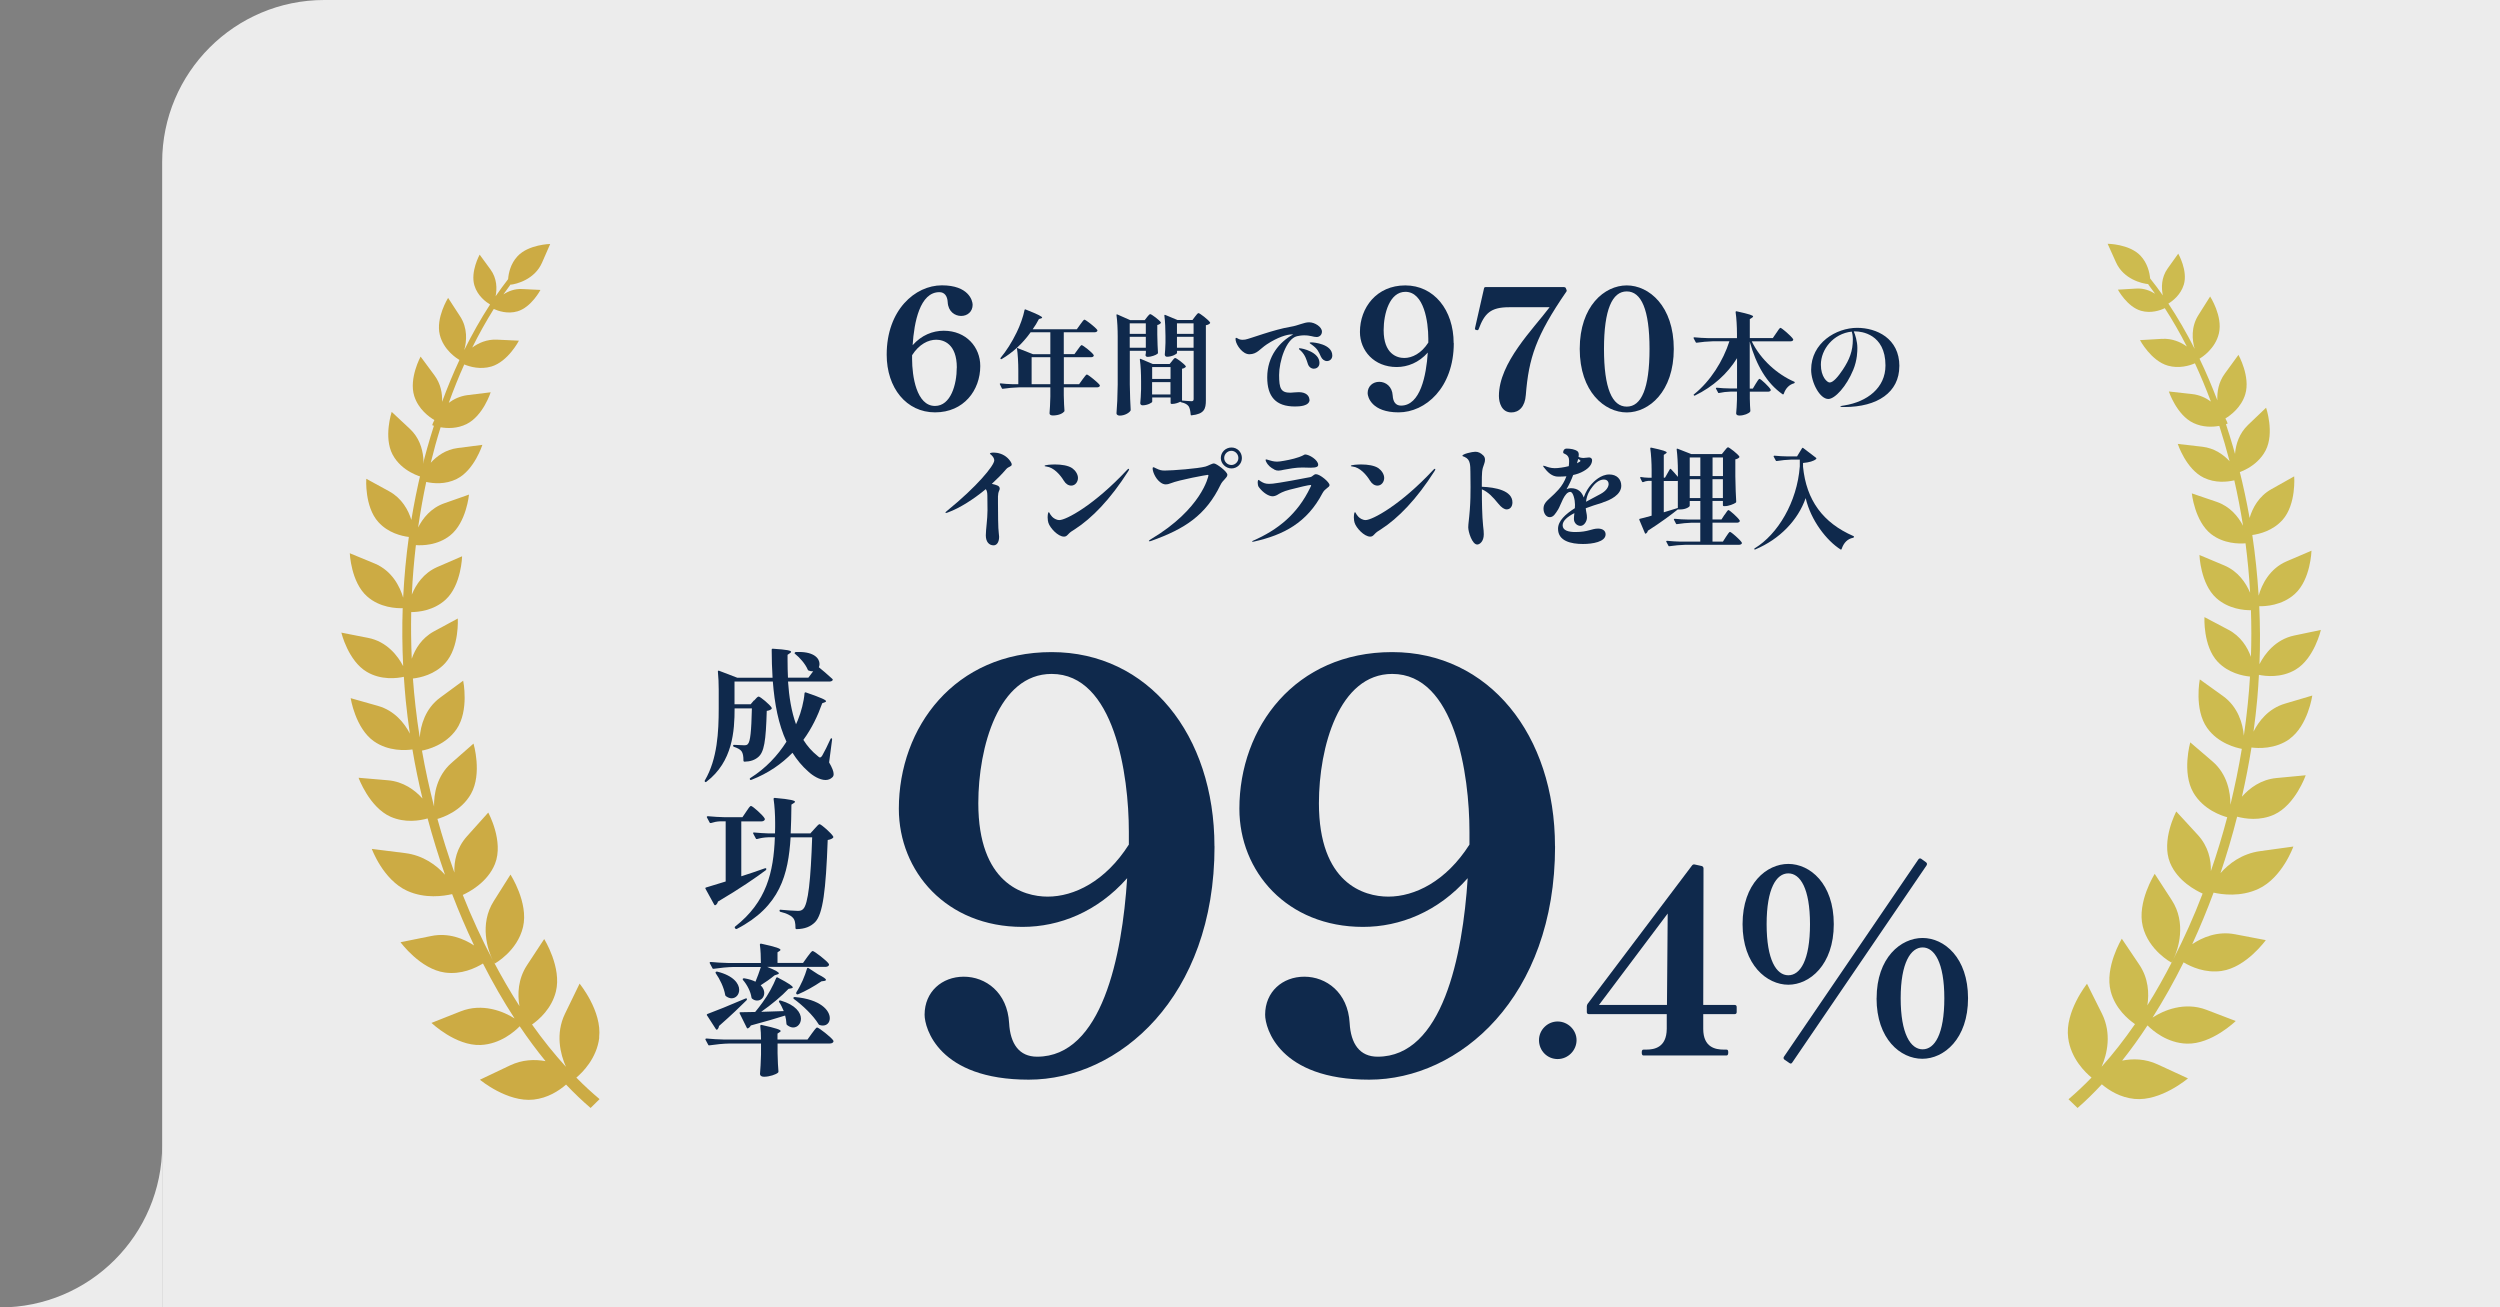
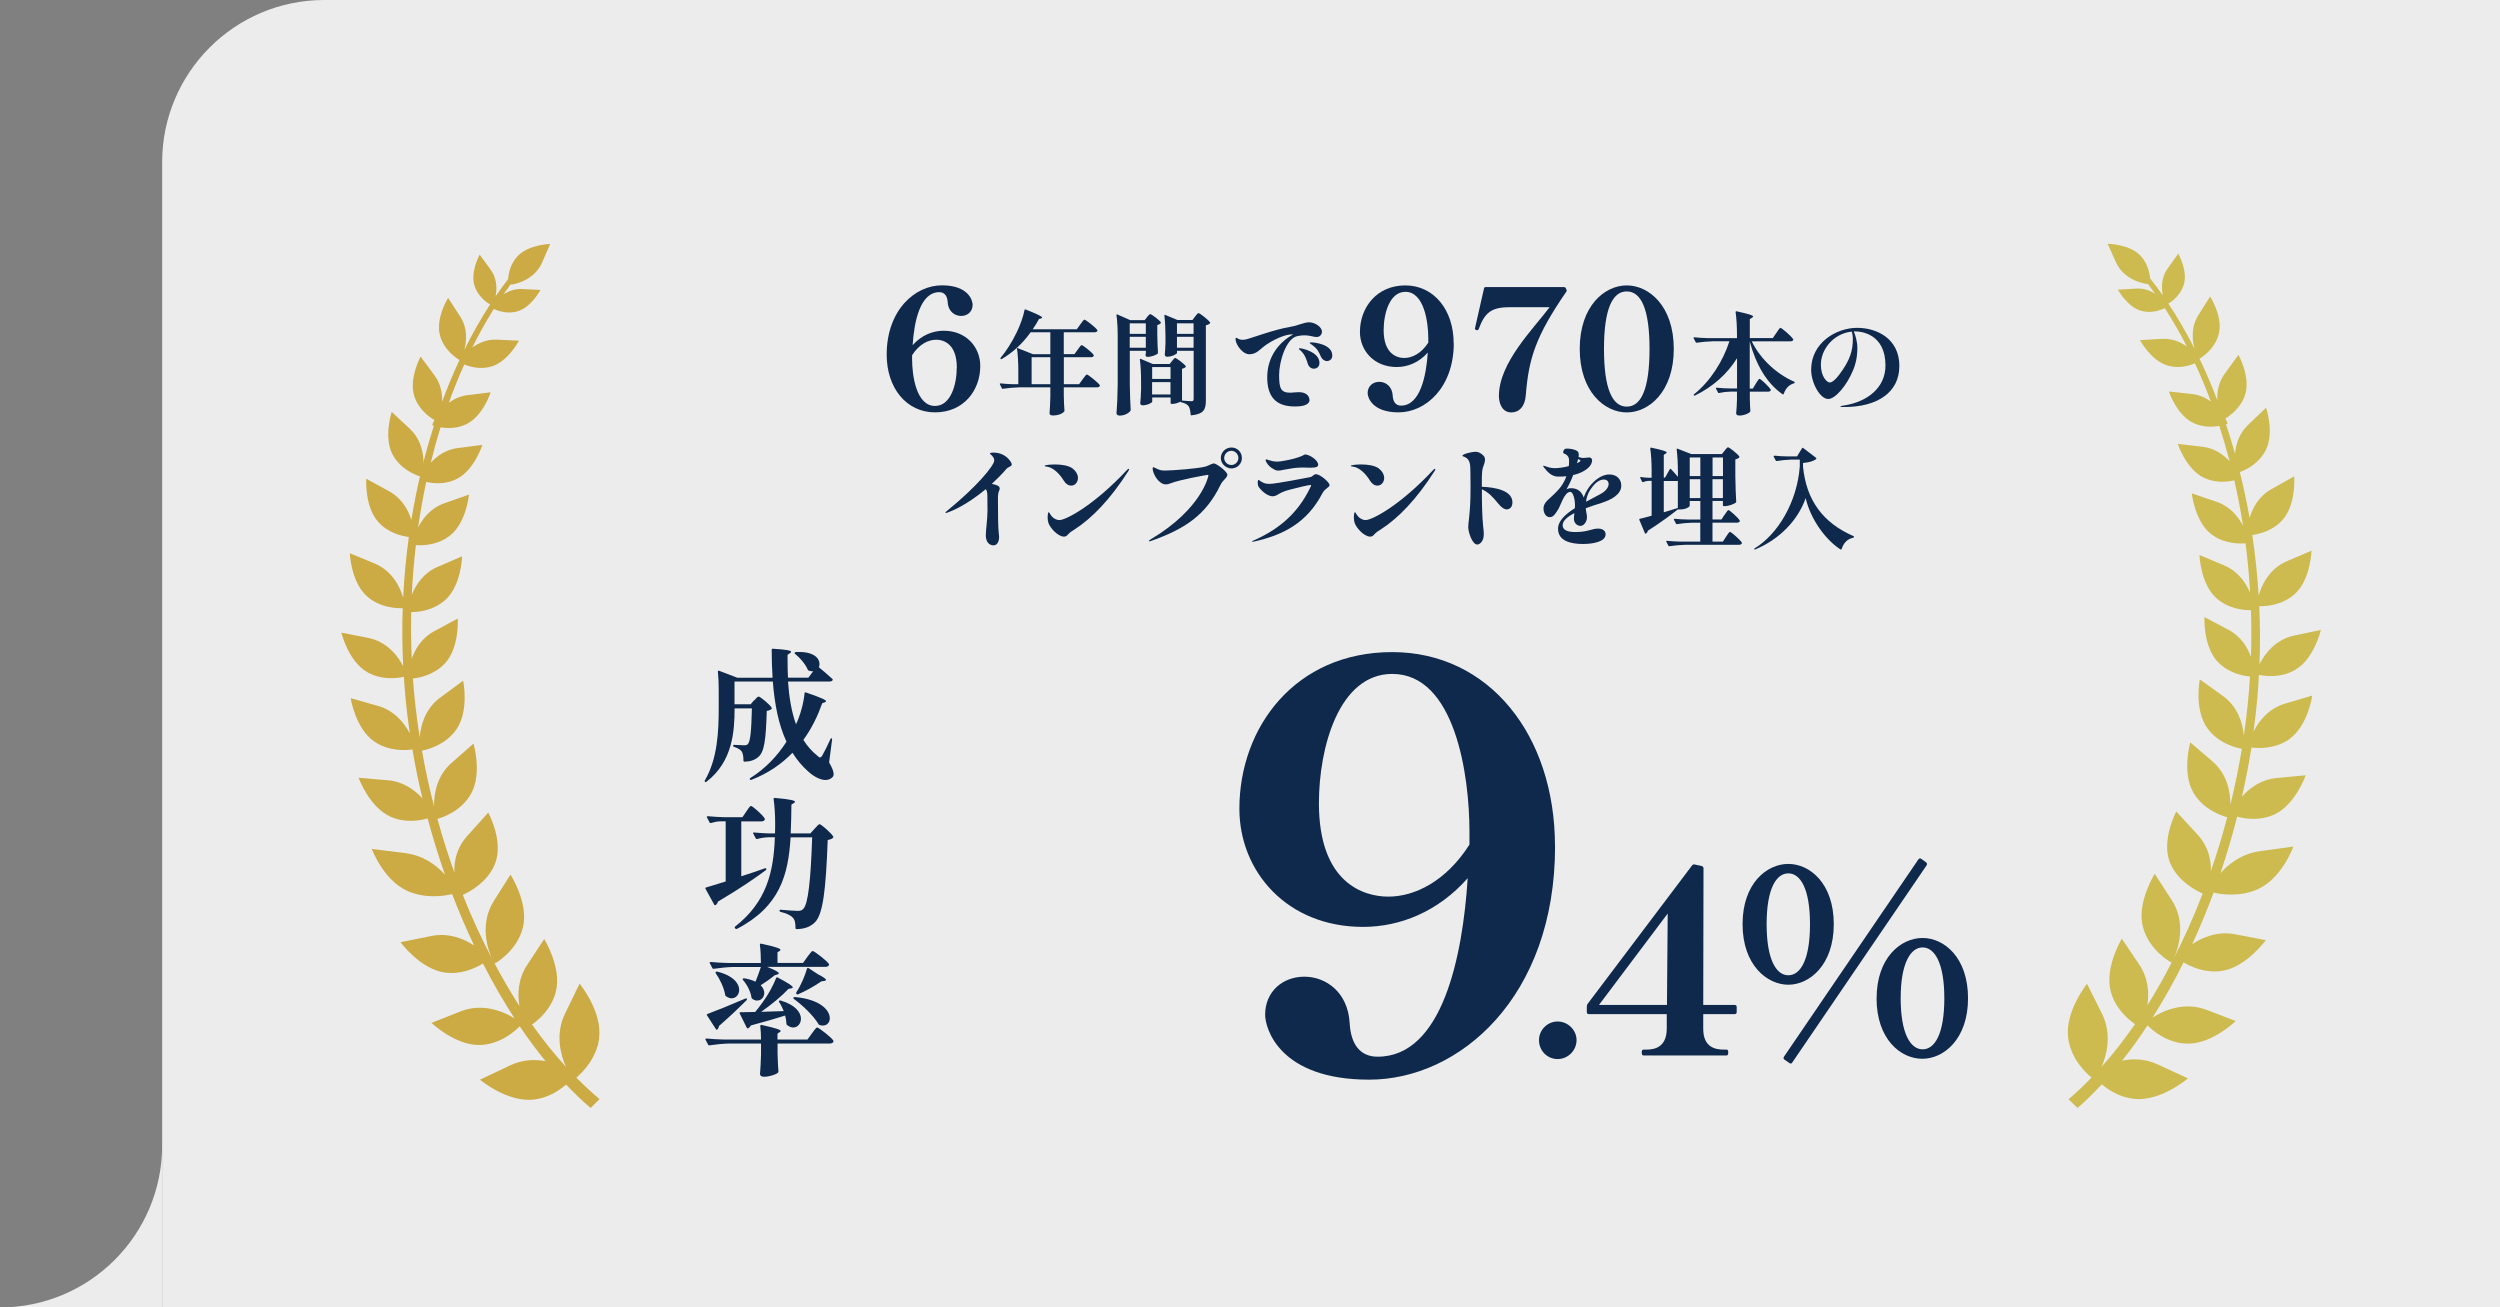
<svg xmlns="http://www.w3.org/2000/svg" xmlns:xlink="http://www.w3.org/1999/xlink" id="_レイヤー_2" data-name="レイヤー_2" viewBox="0 0 370 193.5">
  <rect x="0" y="0" width="370" height="193.5" fill="#808080" stroke="none" />
  <defs>
    <style>
      .cls-1 {
        fill: url(#_名称未設定グラデーション_18);
      }

      .cls-2 {
        fill: #fff;
        opacity: .85;
      }

      .cls-3 {
        fill: url(#_名称未設定グラデーション_18-3);
      }

      .cls-4 {
        fill: url(#_名称未設定グラデーション_18-2);
      }

      .cls-5 {
        fill: url(#_名称未設定グラデーション_18-4);
      }

      .cls-6 {
        fill: #0f294c;
      }
    </style>
    <linearGradient id="_名称未設定グラデーション_18" data-name="名称未設定グラデーション 18" x1="49.01" y1="99.25" x2="783.87" y2="115.46" gradientUnits="userSpaceOnUse">
      <stop offset=".3" stop-color="#ccab44" />
      <stop offset=".7" stop-color="#cdbb4f" />
    </linearGradient>
    <linearGradient id="_名称未設定グラデーション_18-2" data-name="名称未設定グラデーション 18" x1="50.19" y1="65.55" x2="785.05" y2="81.77" xlink:href="#_名称未設定グラデーション_18" />
    <linearGradient id="_名称未設定グラデーション_18-3" data-name="名称未設定グラデーション 18" x1="-395.18" y1="84.48" x2="339.69" y2="100.69" xlink:href="#_名称未設定グラデーション_18" />
    <linearGradient id="_名称未設定グラデーション_18-4" data-name="名称未設定グラデーション 18" x1="-395.1" y1="49.11" x2="339.76" y2="65.32" xlink:href="#_名称未設定グラデーション_18" />
  </defs>
  <g id="_レイヤー_1-2" data-name="レイヤー_1">
    <g>
      <g>
        <path class="cls-2" d="M48,0h322v193.5H24V24C24,10.75,34.75,0,48,0Z" />
        <g>
          <g>
            <path class="cls-6" d="M145.08,54.17c0,3.59-2.44,6.86-6.69,6.86s-7.16-3.62-7.16-8.54c0-6.62,4.21-10.26,8.17-10.26s4.55,2.26,4.55,2.88c0,1.01-.76,1.65-1.7,1.65s-1.92-.66-1.99-2.04c-.05-.91-.47-1.48-1.23-1.48-2.88,0-3.74,4.43-3.96,7.85,1.3-1.48,2.98-2.14,4.6-2.14,3.35,0,5.41,2.44,5.41,5.21ZM141.61,54.41c0-3.54-1.97-4.13-3.05-4.13-1.18,0-2.53.66-3.57,2.29v.57c0,2.51.64,6.94,3.39,6.94,2.34,0,3.22-3.2,3.22-5.66Z" />
            <path class="cls-6" d="M162.76,56.99c.03.07.03.1,0,.16-.07.12-.21.18-.43.18h-4.89v1.21c.03,1.15.05,1.57.1,2.23,0,.07,0,.1-.05.15-.18.23-.75.57-1.67.57-.38,0-.49-.16-.49-.33.07-.8.08-1.21.12-2.44v-1.39h-4.67c-.82.02-1.58.1-2.35.21-.08.02-.13,0-.16-.08l-.28-.57c-.05-.1,0-.15.1-.15.57.07,1.13.1,1.72.12h.9v-2.02c0-1.12-.07-2.46-.21-3.36-.71.64-1.46,1.2-2.25,1.66-.07.05-.12.03-.16-.02s-.05-.1,0-.16c.82-.98,1.67-2.3,2.39-3.79.46-.92.98-2.36,1.15-3.28.03-.1.08-.13.18-.08,1.94.77,2.43,1.05,2.43,1.2,0,.05-.07.08-.15.11l-.33.1c-.28.53-.57,1.03-.92,1.51h6.53l.51-.71c.26-.34.49-.71.62-.71.18,0,1.67,1.16,1.9,1.53.03.07.03.1,0,.16-.07.11-.21.18-.43.18h-4.53v3.23h1.58l.48-.66c.25-.33.46-.67.59-.67.18,0,1.58,1.1,1.77,1.46.03.05.03.08,0,.15-.05.12-.21.18-.41.18h-4v3.99h2.26l.51-.71c.28-.36.51-.72.64-.72.18,0,1.67,1.2,1.9,1.56ZM155.45,52.41v-3.23h-2.92c-.62.87-1.31,1.64-2.03,2.3l2.38.94h2.58ZM155.45,56.86v-3.99h-2.77v3.99h2.77Z" />
            <path class="cls-6" d="M169.76,46.93c.2-.21.34-.44.48-.44.18,0,1.34.87,1.56,1.21.03.05.02.1-.03.15-.1.1-.26.21-.49.25v1.43c.03,1.38.05,1.87.1,2.67,0,.07-.02.12-.07.16-.23.2-.97.46-1.44.46-.23,0-.31-.12-.34-.25,0-.07.02-.1.03-.16,0-.05.02-.1.03-.18v-.31h-2.38v4.94c.03,1.92.07,2.59.13,3.77,0,.07,0,.1-.03.16-.2.31-.84.72-1.59.72-.3,0-.48-.16-.48-.33.1-1.41.15-2.13.18-4.26v-7.1c0-1.05-.05-2.28-.18-3.18-.02-.1.03-.13.13-.1l1.9.84h2.15l.34-.44ZM169.58,47.85h-2.38v1.56h2.38v-1.56ZM167.2,51.46h2.38v-1.61h-2.38v1.61ZM173.45,53.44c.2-.23.34-.46.48-.46.18,0,1.34.87,1.56,1.21.03.05.02.1-.03.15-.11.1-.28.2-.52.23v4.71c.39.03,1.18.1,1.41.1.25,0,.31-.13.31-.34v-7.12h-2.46v.31c0,.16-.75.57-1.48.57-.23,0-.33-.16-.33-.33.05-.57.07-.85.1-1.72v-1.03c0-.98-.05-2.15-.16-2.99-.02-.1.03-.16.13-.12l1.8.75h2.23l.38-.51c.21-.25.38-.51.51-.51.18,0,1.48,1,1.71,1.38.03.05.02.1-.03.15-.12.11-.31.23-.59.26v11.11c0,1.28-.23,2.03-2.12,2.23-.08.02-.13-.03-.13-.11-.05-.56-.13-.97-.3-1.23-.2-.26-.49-.46-1.1-.59-.08-.03-.11-.05-.11-.07v-.02c-.28.15-.79.33-1.17.33h-.16c-.08,0-.13-.05-.13-.13v-.82h-2.72v.62c0,.16-.72.54-1.43.54-.23,0-.34-.16-.34-.33.07-.67.08-1.02.12-2.05v-1.2c0-1.05-.05-2.28-.18-3.18-.02-.1.03-.15.13-.11l1.77.75h2.51l.36-.44ZM173.24,54.33h-2.72v1.75h2.72v-1.75ZM170.51,58.38h2.72v-1.82h-2.72v1.82ZM176.65,47.85h-2.46v1.56h2.46v-1.56ZM174.19,51.46h2.46v-1.61h-2.46v1.61Z" />
            <path class="cls-6" d="M193.82,59.14c0,.98-1.54,1.02-2.17,1.02-2.84,0-4.1-1.46-4.1-4.31,0-3.13,1.82-5.25,3.85-6.36h-.2c-.72,0-2.1.41-3.72,1.48-1,.66-1.44,1.46-2.58,1.46-.98,0-1.9-1.31-2.02-2.05-.02-.1-.02-.16-.02-.23,0-.1.03-.15.1-.15.05,0,.11.03.2.08.23.15.46.21.75.21.11,0,.28-.02.38-.03.66-.11,4.22-1.49,6.74-1.9,1.13-.18,1.95-.66,2.72-.66.85,0,1.9.69,1.9,1.38,0,.46-.34.8-.79.8-.49,0-.89-.25-1.84-.25-.44,0-.77.07-1.07.13-1.61.39-2.64,3.74-2.64,5.74s.26,2.62,1.67,2.62c.23,0,.77-.08,1.25-.08,1.08,0,1.56.56,1.56,1.1ZM195.28,53.72c0,.64-.51.85-.82.85-.38,0-.74-.25-.89-.69-.21-.64-.39-1.31-1.02-1.94-.12-.11-.31-.23-.31-.33,0-.05.05-.07.1-.07.39,0,2.94.56,2.94,2.17ZM197.18,52.62c0,.56-.43.82-.79.82s-.71-.25-.89-.64c-.36-.79-.49-1.15-1.33-1.77-.13-.1-.34-.21-.34-.28s.13-.08.28-.08c.29,0,3.07.23,3.07,1.95Z" />
            <path class="cls-6" d="M215.16,50.77c0,6.64-4.21,10.26-8.17,10.26s-4.58-2.26-4.58-2.85c0-1.01.76-1.67,1.72-1.67s1.92.69,1.99,2.04c.05.91.44,1.48,1.23,1.48,2.85,0,3.74-4.43,3.96-7.85-1.3,1.48-2.98,2.14-4.6,2.14-3.35,0-5.44-2.43-5.44-5.19,0-3.59,2.46-6.89,6.71-6.89s7.16,3.64,7.16,8.54ZM211.39,50.7v-.57c0-2.51-.64-6.94-3.39-6.94-2.34,0-3.22,3.22-3.22,5.68,0,3.52,1.97,4.11,3.05,4.11,1.16,0,2.53-.66,3.57-2.29Z" />
            <path class="cls-6" d="M221.84,58.6c0-4.92,5.07-9.89,7.5-13.13h-6c-2.75,0-3.64.93-4.5,3.25-.05.12-.1.15-.2.15-.02,0-.05,0-.15-.03-.17-.05-.2-.1-.2-.2,0-.05.02-.12.05-.25.2-.91.96-4.21,1.3-5.73.02-.12.12-.17.22-.17h11.63c.1,0,.2.05.25.15l.1.25c.05.1.05.2-.02.27-4.53,6.59-5.56,9.84-6,15.3-.12,1.75-1.03,2.58-2.14,2.58-1.43,0-1.84-1.45-1.84-2.43Z" />
            <path class="cls-6" d="M233.8,51.64c0-6.35,3.67-9.4,6.96-9.4s6.96,3.05,6.96,9.4-3.69,9.4-6.96,9.4-6.96-3.05-6.96-9.4ZM244.13,51.64c0-5.85-1.23-8.51-3.37-8.51s-3.37,2.66-3.37,8.51,1.21,8.54,3.37,8.54,3.37-2.68,3.37-8.54Z" />
            <path class="cls-6" d="M262.89,49.29c.26-.38.49-.77.62-.77.18,0,1.66,1.28,1.87,1.67.03.05.03.08,0,.15-.05.12-.21.18-.43.18h-5.69c1.34,2.76,3.85,4.92,6.28,5.97.08.03.1.08.08.13-.02.07-.07.1-.13.12-.67.18-1.23.74-1.49,1.54-.03.08-.1.12-.18.07-2.31-1.61-3.89-4.26-4.86-7.79v6.95h.46l.43-.72c.23-.36.43-.72.56-.72.18,0,1.46,1.2,1.64,1.58.03.07.03.1,0,.16-.07.11-.23.16-.41.16h-2.67v1c.03.94.03,1.28.08,1.8,0,.07,0,.1-.03.16-.18.26-.89.57-1.59.57-.36,0-.48-.16-.48-.33.07-.67.08-1.02.12-2.03v-1.18h-.98c-.59.02-1.12.08-1.66.2-.08.02-.13.02-.16-.07l-.3-.56c-.05-.08,0-.15.12-.15.66.07,1.31.1,1.97.11h1.02v-4.48c-1.43,2.3-3.51,4.2-6.23,5.53-.07.03-.12.03-.16-.03-.05-.05-.05-.12.03-.16,2.44-1.95,4.31-4.97,5.23-7.84h-2.48c-.82.02-1.58.1-2.35.21-.08.02-.13,0-.16-.08l-.3-.57c-.05-.08,0-.15.1-.15.67.07,1.33.1,2,.12h4.31v-.64c0-1.05-.07-2.31-.2-3.2,0-.1.05-.15.15-.13,1.94.43,2.44.61,2.44.77,0,.07-.08.11-.16.18l-.33.21v2.8h3.41l.51-.75Z" />
            <path class="cls-6" d="M281.1,54.2c0,3.85-3.22,6.04-8.14,6.04-.23,0-.59,0-.59-.08s.43-.13.61-.16c3.35-.54,6.07-2.58,6.07-5.91,0-4.69-3.64-5.04-4.41-5.04h-.28c.21.48.53,1.48.53,2.43,0,.44,0,1.79-.61,3.26-1,2.44-2.71,4.31-3.69,4.31-1.26,0-2.54-2.44-2.54-4.33,0-3.97,3.69-6.2,6.81-6.2,2.84,0,6.25,1.53,6.25,5.68ZM274.05,49.08c-2.71.29-4.56,2.62-4.56,4.89,0,1.8.92,2.64,1.3,2.64.53,0,1.26-.87,1.94-1.89,1-1.51,1.49-2.76,1.49-4.49,0-.51-.08-.92-.16-1.15Z" />
            <path class="cls-6" d="M149.73,68.75c0,.33-.48.28-.82.69-.61.72-1.33,1.44-2.12,2.17.33.07.64.16.84.25.21.1.33.23.33.48,0,.26-.23.29-.26,1.13v.92c0,1.39.02,3.92.12,4.53.03.18.05.36.05.51,0,.77-.31,1.28-.82,1.28-.67,0-1.15-.52-1.15-1.48,0-.87.25-2.36.25-3.71,0-.72-.02-1.41-.02-2.15,0-.48-.07-.75-.23-.98-1.82,1.51-3.87,2.81-5.56,3.43-.16.07-.28.1-.34.1-.05,0-.07-.02-.07-.05,0-.08.12-.16.31-.33,4.3-3.49,6.91-6.64,6.91-7.4,0-.26-.13-.51-.43-.8-.11-.12-.21-.13-.21-.2,0-.08.16-.16.56-.16.61,0,1.43.21,2.05.8.3.28.62.72.62.98Z" />
            <path class="cls-6" d="M157.46,71.17c-.54-.9-1.51-2-2.58-2.12-.2-.02-.28-.05-.28-.1,0-.16,1.07-.21,1.56-.21.93,0,1.95.15,2.54.56.46.33.84.89.84,1.44s-.38,1.13-1,1.13c-.41,0-.82-.26-1.08-.71ZM155.05,76.68c0-.46.05-.85.16-.87.13,0,.1.23.51.67.2.21.61.49,1.07.49.98,0,5.12-2.18,10.02-7.43.1-.1.16-.16.23-.16.03,0,.07.02.07.07,0,.07-.08.21-.13.29-2.64,4.15-5.38,6.97-7.92,8.6-.49.31-.64.38-1.02.79-.2.23-.38.29-.57.29-.9,0-2.08-1.3-2.31-2.05-.07-.21-.1-.46-.1-.69Z" />
            <path class="cls-6" d="M170.06,80.04c0-.07.1-.13.31-.26,7.46-4.45,8.48-9.28,8.48-9.42,0-.03-.02-.08-.1-.08-.15,0-4.18.72-5.5,1.25-.28.12-.51.16-.71.16-.31,0-.57-.12-.85-.34-.75-.59-1.1-1.61-1.1-2.02,0-.11.03-.18.12-.18.07,0,.15.05.31.13.67.33.9.36,1.39.36,1.12,0,4.9-.29,6-.59.43-.12.95-.46,1.26-.46.36,0,1.98,1.2,1.98,1.67s-.66.75-1.02,1.51c-2.17,4.48-5.28,6.51-10.22,8.27-.13.05-.23.07-.28.07-.08,0-.1-.03-.1-.07ZM180.68,67.79c0-.87.71-1.56,1.58-1.56s1.54.69,1.54,1.56-.71,1.54-1.54,1.54-1.58-.71-1.58-1.54ZM183.28,67.79c0-.59-.48-1.07-1.03-1.07-.59,0-1.07.48-1.07,1.07,0,.56.48,1.03,1.07,1.03.56,0,1.03-.48,1.03-1.03Z" />
            <path class="cls-6" d="M185.31,80.15s.02-.07.11-.11c3.72-1.62,6.63-3.97,8.51-7.91.07-.15.12-.23.12-.28s-.03-.07-.1-.07c-.26,0-1.54.29-3.07.69-1.02.26-1.49.56-1.8.75-.26.16-.54.23-.74.23-.54,0-1.39-.48-2.05-1.38-.1-.15-.15-.41-.15-.64,0-.29.08-.41.13-.41s.11.08.26.18c.41.26.71.41,1.28.41.16,0,.34-.02.56-.03.54-.03,5.08-.85,5.56-.97.36-.08.49-.43.84-.43.59,0,2,1.18,2,1.61,0,.36-.66.46-1.05,1.21-2.28,4.36-5.74,6.17-10.12,7.15-.13.03-.18.03-.23.03s-.07-.03-.07-.05ZM188.59,69.48c-.49-.25-.92-.57-1.21-1.16-.03-.07-.07-.16-.07-.25,0-.05.02-.08.08-.08.1,0,.25.07.48.13.2.05.59.2,1.13.2.13,0,.28-.02.43-.03.75-.11,1.89-.31,2.82-.64.72-.25.75-.39.92-.39.57,0,1.92.8,1.92,1.53,0,.28-.26.43-1.12.43-.2,0-1-.03-1.21-.03-1.05,0-1.99.2-2.74.33-.34.07-.57.13-.82.13-.18,0-.36-.03-.61-.15Z" />
            <path class="cls-6" d="M202.78,71.17c-.54-.9-1.51-2-2.58-2.12-.2-.02-.28-.05-.28-.1,0-.16,1.07-.21,1.56-.21.93,0,1.95.15,2.54.56.46.33.84.89.84,1.44s-.38,1.13-1,1.13c-.41,0-.82-.26-1.08-.71ZM200.37,76.68c0-.46.05-.85.16-.87.13,0,.1.23.51.67.2.21.61.49,1.07.49.98,0,5.12-2.18,10.02-7.43.1-.1.16-.16.23-.16.03,0,.07.02.07.07,0,.07-.08.21-.13.29-2.64,4.15-5.38,6.97-7.92,8.6-.49.31-.64.38-1.02.79-.2.23-.38.29-.57.29-.9,0-2.08-1.3-2.31-2.05-.07-.21-.1-.46-.1-.69Z" />
            <path class="cls-6" d="M223.84,74.36c0,.61-.34,1.03-.85,1.03-.34,0-.74-.23-1.26-.87-.79-.97-1.48-1.71-2.41-2.1v.15c0,.85,0,1.79.03,2.67.03.95.07,1.87.15,2.59.07.52.1.92.1,1.25,0,1.07-.62,1.51-.97,1.51-.75,0-1.33-1.87-1.33-2.54,0-.52.13-1.21.23-2.58.1-1.26.11-2.41.11-3.4,0-.89-.02-1.64-.02-2.21,0-.54-.02-.97-.1-1.31-.1-.44-.31-.72-.75-.92-.26-.11-.33-.11-.33-.18,0-.26,1.44-.59,1.9-.59.43,0,.77.15,1.18.54.2.2.26.41.26.66,0,.2-.05.41-.13.62-.33.84-.34,1.21-.34,3.05v.31c2.02.08,4.53.56,4.53,2.31Z" />
            <path class="cls-6" d="M237.15,74.4c-.89.26-1.71.54-2.46.82.02.28.07.48.1.67.05.23.08.43.08.71,0,.56-.43,1.23-.95,1.23s-.98-.44-.98-1.02c0-.28.03-.56.07-.87-1.08.56-1.74,1.15-1.74,1.8,0,.79.9,1,1.89,1,1.9,0,2.4-.51,3.35-.51.64,0,1.12.29,1.12.85,0,1.12-1.94,1.43-3.35,1.43-1.76,0-3.69-.43-3.69-2.25,0-1.17,1.1-2.17,2.49-3.05.02-.16.02-.34.02-.52,0-.69-.26-1.89-.69-1.89-.89,0-1.41,1.97-1.8,2.59-.41.64-.69,1.15-1.25,1.15s-.92-.61-.92-1.26c0-.71.41-1.08,1.08-1.69.33-.29.71-.66,1.13-1.12.53-.59.92-1.26,1.18-1.98-.41.03-.82.05-1.21.05-.95,0-1.58-.66-2.17-1.43-.03-.05-.07-.12-.07-.15s.03-.03.07-.03.13.02.23.05c.33.13.82.31,1.43.31.48,0,1.28-.1,2.07-.3.03-.26.05-.52.05-.77,0-.48-.16-.82-.59-1.02-.18-.08-.29-.11-.29-.28,0-.18.12-.53.52-.53.61,0,1.23.12,1.59.39.15.12.2.3.2.53,0,.1-.02.2-.03.31.26.12.52.16.71.16.31,0,.57-.08.85-.08.21,0,.44.13.44.41,0,.53-.36,1.12-1.26,1.62-.49.28-1.02.46-1.54.57-.25.69-.56,1.36-.98,2.1.21-.1.43-.15.64-.15,1.15,0,1.66.67,1.9,1.38.33-.92.69-1.44,1.1-1.92.39-.44,1.41-1.49,2.69-1.49,1.1,0,1.77.69,1.77,1.67,0,1.33-1.61,2.12-2.77,2.48ZM233.38,68.57c.15-.07.28-.15.41-.23.08-.05.12-.1.12-.13,0-.05-.07-.1-.13-.15-.05-.05-.13-.1-.21-.13-.05.2-.11.41-.18.64ZM238.07,71.61c0-.41-.31-.64-.67-.64-.49,0-1.08.25-1.69,1.03-.46.57-.85,1.23-.98,2.26l2.15-1.15c.85-.46,1.2-1.03,1.2-1.51Z" />
            <path class="cls-6" d="M255.24,76.2c.25-.34.44-.71.57-.71.18,0,1.46,1.16,1.66,1.53.03.07.03.1,0,.16-.07.11-.21.18-.41.18h-3.61v2.8h1.54l.46-.72c.25-.36.46-.72.59-.72.18,0,1.54,1.2,1.74,1.57.03.07.03.1,0,.16-.07.12-.23.18-.43.18h-7.92c-.82.02-1.58.1-2.35.21-.08.02-.13,0-.16-.08l-.3-.57c-.05-.08,0-.15.1-.15.67.07,1.33.1,2,.12h2.92v-2.8h-1.26c-.75.02-1.46.1-2.18.21-.08.02-.13,0-.16-.08l-.29-.56c-.05-.08,0-.15.11-.15.66.07,1.31.1,1.99.11h1.8v-2.74h-1.57v.71c0,.13-.53.54-1.44.54h-.23c-.07,0-.08-.02-.08-.02-.93.75-2.39,1.85-4.45,3.17-.03.16-.13.33-.28.41-.07.05-.13.02-.16-.07l-.82-1.95c-.03-.08,0-.15.08-.16.41-.08,1.02-.26,1.74-.46v-5.15h-.53c-.25.02-.48.08-.71.18-.08.03-.15,0-.18-.07l-.26-.53c-.05-.1,0-.16.12-.15.33.07.66.08,1.02.1h.54v-1.12c0-1.05-.07-2.31-.2-3.2,0-.1.05-.15.15-.13,1.82.39,2.28.57,2.28.72,0,.05-.05.1-.13.15l-.3.2v3.38h.18l.71-1.25c.05-.08.13-.08.18-.02.21.21.66.72,1.02,1.15v-.87c0-1.05-.07-2.3-.18-3.18-.02-.1.03-.15.13-.12l2.02.79h4.54l.39-.49c.21-.25.39-.51.52-.51.18,0,1.46,1,1.67,1.36.03.05.02.1-.02.15-.12.12-.31.23-.57.28v2.49c.03,1.92.07,2.59.13,3.76,0,.07-.02.12-.07.16-.28.2-1.05.51-1.61.51h-.16c-.08,0-.13-.05-.13-.13v-.64h-1.54v2.74h1.33l.46-.71ZM248.32,71.17s-.11.02-.16.02h-1.92v4.63c.67-.21,1.38-.43,2.08-.64v-4ZM251.65,67.7h-1.57v2.76h1.57v-2.76ZM250.08,73.71h1.57v-2.79h-1.57v2.79ZM255,67.7h-1.54v2.76h1.54v-2.76ZM253.45,73.71h1.54v-2.79h-1.54v2.79Z" />
            <path class="cls-6" d="M259.79,81.32c-.08.03-.13.02-.15-.03-.03-.07-.02-.1.07-.15,3.38-2.05,6.27-6.81,6.66-12.12v-1h-1.25c-.75.02-1.44.1-2.15.21-.08.02-.13,0-.16-.08l-.3-.56c-.05-.08,0-.15.12-.15.66.07,1.31.1,1.98.11h1.35l.74-1.21c.05-.07.1-.1.18-.03l1.89,1.44c.08.07.08.11.02.18-.34.31-1.03.51-1.94.59v.57c.49,4.95,2.94,8.28,7.46,10.25.08.03.1.08.08.13-.02.07-.07.1-.13.12-.82.16-1.38.72-1.69,1.64-.03.1-.08.13-.15.1-2.07-1.3-4.41-4.3-5.18-7.61-1.15,3.28-3.85,6.08-7.45,7.59Z" />
          </g>
          <g>
            <g>
-               <path class="cls-6" d="M179.75,125.25c0,22.36-14.16,34.54-27.5,34.54s-15.41-7.62-15.41-9.61c0-3.4,2.57-5.63,5.8-5.63s6.46,2.32,6.71,6.87c.17,3.07,1.49,4.97,4.14,4.97,9.61,0,12.59-14.91,13.33-26.42-4.39,4.97-10.02,7.21-15.49,7.21-11.26,0-18.3-8.2-18.3-17.48,0-12.09,8.28-23.19,22.61-23.19s24.1,12.26,24.1,28.74ZM167.07,125v-1.9c0-8.45-2.15-23.36-11.43-23.36-7.87,0-10.85,10.85-10.85,19.13,0,11.84,6.63,13.83,10.27,13.83,3.89,0,8.53-2.24,12.01-7.7Z" />
              <path class="cls-6" d="M230.15,125.25c0,22.36-14.16,34.54-27.5,34.54s-15.41-7.62-15.41-9.61c0-3.4,2.57-5.63,5.8-5.63s6.46,2.32,6.71,6.87c.17,3.07,1.49,4.97,4.14,4.97,9.61,0,12.59-14.91,13.33-26.42-4.39,4.97-10.02,7.21-15.49,7.21-11.26,0-18.3-8.2-18.3-17.48,0-12.09,8.28-23.19,22.61-23.19s24.1,12.26,24.1,28.74ZM217.48,125v-1.9c0-8.45-2.15-23.36-11.43-23.36-7.87,0-10.85,10.85-10.85,19.13,0,11.84,6.63,13.83,10.27,13.83,3.89,0,8.53-2.24,12.01-7.7Z" />
            </g>
            <g>
              <path class="cls-6" d="M227.77,153.94c0-1.51,1.25-2.76,2.76-2.76s2.8,1.25,2.8,2.76-1.25,2.8-2.8,2.8-2.76-1.25-2.76-2.8Z" />
              <path class="cls-6" d="M257.03,149.03v.76c0,.19-.11.3-.3.3h-4.65v2.19c0,2.76,1.85,3.06,3.02,3.06h.42c.23,0,.26.19.26.42s-.04.45-.26.45h-12.28c-.23,0-.26-.23-.26-.45s.04-.42.26-.42h.42c1.17,0,2.99-.3,3.02-3.06v-2.19h-11.53c-.19,0-.3-.11-.3-.3v-.83c0-.15.04-.26.11-.38l15.46-20.49c.08-.11.23-.19.38-.15l1.06.23c.15.04.26.19.26.34l-.04,20.22h4.65c.19,0,.3.11.3.3ZM236.66,148.73h10.05l.11-13.53-10.17,13.53Z" />
              <path class="cls-6" d="M257.9,136.78c0-6.05,3.59-8.92,6.77-8.92s6.73,2.87,6.73,8.92-3.59,8.96-6.73,8.96-6.77-2.91-6.77-8.96ZM267.88,136.78c0-5.29-1.44-7.52-3.21-7.52s-3.21,2.23-3.21,7.52,1.44,7.56,3.21,7.56,3.21-2.23,3.21-7.56ZM285.15,128.05l-19.88,29.18c-.11.19-.26.23-.42.11l-.72-.49c-.15-.11-.23-.26-.11-.45l19.88-29.18c.11-.19.3-.23.45-.11l.68.49c.15.11.23.26.11.45ZM277.74,147.74c0-6.01,3.59-8.92,6.8-8.92s6.73,2.91,6.73,8.92-3.55,8.96-6.77,8.96-6.77-2.91-6.77-8.96ZM287.76,147.74c0-5.29-1.47-7.52-3.21-7.52s-3.25,2.23-3.25,7.52,1.47,7.56,3.25,7.56,3.21-2.23,3.21-7.56Z" />
            </g>
            <g>
              <path class="cls-6" d="M111.61,103.68c.27-.29.5-.59.67-.59.23,0,1.68,1.2,1.93,1.66.04.06.02.12-.04.19-.15.13-.36.23-.69.27-.13,4.49-.38,6.11-1.28,6.85-.5.42-1.13.65-2,.67-.1,0-.17-.06-.17-.17,0-.59-.06-1.07-.29-1.39-.21-.27-.59-.46-1.09-.63-.11-.02-.15-.11-.15-.19,0-.06.06-.13.17-.11.48.02,1.15.06,1.45.06s.44-.04.55-.17c.38-.34.53-1.91.61-5.29h-2.56c0,3.32-.27,7.89-4.16,10.85-.08.08-.15.08-.21.02-.08-.08-.08-.15-.02-.23,1.85-3.17,2.04-7.16,2.04-10.67v-2.77c0-.86-.04-1.87-.12-2.62-.02-.13.04-.19.17-.15l2.69,1.03h5.23c-.08-1.34-.13-2.73-.13-4.14,0-.11.06-.17.19-.15,2.14.13,2.69.29,2.69.46,0,.06-.08.13-.17.19l-.36.25v.84c0,.86.02,1.7.06,2.54h3.02l.71-.94c-.21.02-.44-.02-.67-.11-.08-.04-.13-.08-.15-.17-.36-.84-1.16-1.74-1.85-2.29-.1-.06-.1-.12-.06-.19.04-.06.11-.08.19-.1h.44c2.25,0,3.04.96,3.04,1.78,0,.17-.04.34-.1.48.42.34,1.34,1.11,1.99,1.72.06.06.11.13.04.21-.08.12-.25.19-.5.19h-6.09c.15,2.25.5,4.43,1.18,6.32.08-.21.19-.4.27-.61.5-1.22.9-2.79.99-3.97.02-.13.11-.17.21-.13,2.39.82,2.98,1.13,2.98,1.3,0,.06-.06.1-.17.15l-.4.15c-.65,1.83-1.53,3.7-2.79,5.42.57.92,1.28,1.72,2.12,2.39.15.15.25.21.34.21.1,0,.21-.08.34-.29.29-.5.82-1.55,1.2-2.41.04-.11.1-.15.17-.13s.1.08.08.19l-.44,3.38c.46.8.67,1.34.67,1.72,0,.21-.06.36-.19.48-.27.27-.63.4-1.01.4-.86,0-1.89-.63-2.54-1.24-.94-.82-1.7-1.76-2.35-2.79-1.6,1.64-3.55,3.02-6.09,4.01-.11.04-.17.02-.21-.06-.04-.08-.04-.15.06-.21,2.27-1.43,4.03-3.3,5.35-5.38-1.2-2.58-1.76-5.61-2.02-8.9h-5.67v3.36h2.39l.5-.59Z" />
              <path class="cls-6" d="M110.44,120.12c.29-.42.54-.84.71-.84.23,0,1.79,1.39,2.02,1.85.04.08.04.13,0,.21-.08.15-.27.23-.52.23h-2.94v8.12c1.13-.36,2.33-.76,3.49-1.18.11-.04.19-.02.21.06s0,.15-.06.21c-1.51,1.13-3.8,2.71-7.1,4.66-.04.21-.17.4-.32.5-.08.06-.19.04-.23-.06l-1.28-2.33c-.06-.11-.02-.19.1-.21.67-.19,1.68-.5,2.88-.88v-8.9h-.86c-.46.02-.88.11-1.32.25-.11.02-.17,0-.21-.11l-.38-.71c-.06-.11,0-.19.15-.19.84.08,1.68.13,2.54.15h2.56l.57-.84ZM119.97,123.3l.59-.65c.32-.34.57-.67.74-.67.23,0,1.76,1.34,2.02,1.83.04.06.02.13-.04.19-.15.15-.4.25-.78.32-.27,7.47-.71,10.96-1.87,12.16-.67.67-1.53,1.01-2.73,1.03-.11,0-.17-.06-.17-.17,0-.69-.08-1.22-.4-1.53-.32-.36-.97-.65-1.83-.86-.1-.02-.13-.11-.13-.19s.06-.15.17-.12c.88.08,2.08.17,2.54.17.36,0,.57-.06.78-.27.76-.69,1.13-4.39,1.34-10.62h-3.19c-.34,5.52-1.55,10.25-7.96,13.56-.1.04-.17.02-.23-.06l-.04-.06c-.06-.08-.06-.17.02-.23,4.66-3.65,5.69-8.06,5.88-13.21h-.99c-.57.02-1.09.1-1.62.25-.1.02-.17.02-.21-.08l-.38-.71c-.06-.13,0-.19.15-.17.67.06,1.34.11,2.02.13h1.05c.02-.32.02-.63.02-.94v-.63c0-1.18-.08-2.52-.23-3.51,0-.13.06-.19.19-.17,2.39.21,2.98.4,2.98.57,0,.06-.06.13-.17.19l-.36.23c-.02,1.47-.04,2.9-.11,4.26h2.94Z" />
              <path class="cls-6" d="M119.51,153.85l.63-.88c.34-.44.63-.9.8-.9.23,0,2.12,1.47,2.39,1.93.04.08.04.13,0,.21-.08.15-.27.23-.54.23h-7.71v1.45c.04,1.39.06,1.89.13,2.67,0,.06,0,.13-.06.19-.29.27-1.26.61-2.08.61-.44,0-.59-.21-.59-.42.08-.95.1-1.43.15-2.86v-1.64h-4.62c-1.05.02-2.02.13-3,.27-.1.02-.17,0-.21-.11l-.38-.71c-.06-.11,0-.19.15-.19.84.08,1.68.13,2.54.15h5.52c0-.65-.04-1.41-.11-1.99,0-.13.06-.19.19-.17,2.27.5,2.83.73,2.83.9,0,.06-.06.13-.15.17l-.32.21v.88h4.43ZM104.64,150.3c-.06-.08-.04-.19.06-.23,1.09-.4,3.34-1.3,5.63-2.29.11-.04.19-.02.21.04.02.08.02.15-.06.23-.88.88-2.2,2.16-4.07,3.8-.02.21-.11.38-.23.5-.06.08-.17.06-.23-.04l-.65-1.01-.65-1.01ZM119.48,141.63c.34-.44.63-.88.8-.88.23,0,2.12,1.45,2.39,1.91.04.08.04.13,0,.21-.08.15-.29.23-.53.23h-8.59c1.3.53,1.72.8,1.72.95,0,.08-.11.13-.23.17l-.4.13c-.63.52-1.39,1.05-2.06,1.47.38.38.53.78.53,1.13,0,.63-.44,1.13-1.05,1.13-.23,0-.46-.06-.71-.25-.08-.04-.11-.11-.13-.19-.12-.9-.67-1.93-1.26-2.6-.06-.08-.06-.17,0-.21.06-.04.13-.06.21-.04.67.11,1.22.29,1.64.5.27-.65.55-1.41.8-2.18h-3.97c-1.05.02-2.02.13-3,.27-.11.02-.17,0-.21-.11l-.38-.71c-.06-.11,0-.19.15-.19.84.08,1.68.13,2.54.15h4.87c0-.86-.04-1.91-.15-2.69,0-.12.06-.19.19-.17,2.31.5,2.86.74,2.86.92,0,.04-.04.11-.12.15l-.32.21v1.57h3.78l.63-.88ZM105.94,143.84c.06-.04.13-.06.21-.04,2.41.59,3.25,1.79,3.25,2.69,0,.71-.48,1.26-1.13,1.26-.25,0-.55-.11-.82-.31-.08-.04-.1-.11-.12-.19-.19-1.11-.8-2.35-1.39-3.19-.06-.11-.06-.17,0-.21ZM116,149.65c-.21-.48-.42-.96-.69-1.34-.04-.1-.04-.17.02-.21.04-.04.13-.06.21-.02,2.23.65,3,1.81,3,2.69,0,.73-.5,1.3-1.15,1.3-.29,0-.61-.13-.92-.38-.06-.06-.08-.13-.08-.21-.02-.38-.08-.8-.19-1.18-1.24.4-2.9.88-5.08,1.47-.11.21-.25.34-.4.42-.08.04-.17,0-.21-.11l-1.03-2.08c-.06-.11-.02-.19.11-.19.57,0,1.3-.02,2.18-.04.38-.46.76-.95,1.13-1.47.78-1.05,1.55-2.48,1.97-3.55.04-.1.13-.13.23-.08,1.74.92,2.23,1.28,2.23,1.47,0,.06-.08.11-.21.13l-.42.08c-.96,1.03-2.52,2.33-4.05,3.4,1.01-.02,2.16-.06,3.36-.11ZM117.43,147.64c.06-.06.13-.08.21-.08,3.82.34,5.17,2,5.17,3.13,0,.63-.4,1.09-1.03,1.09-.15,0-.32-.02-.48-.08-.08-.02-.13-.06-.17-.15-.78-1.28-2.35-2.77-3.63-3.7-.08-.06-.11-.15-.06-.21ZM119.65,143.27l1.41.92c.86.44,1.18.69,1.18.82,0,.08-.08.15-.25.17l-.42.06c-1.07.73-2.35,1.45-3.44,1.91-.08.04-.17.04-.23-.02l-.02-.02c-.06-.06-.06-.15-.02-.25.69-1.05,1.28-2.46,1.58-3.51.04-.1.12-.15.23-.08Z" />
            </g>
          </g>
          <g>
            <path class="cls-1" d="M88.67,153.55c.46-3.9-2.89-7.97-2.89-7.97l-2.16,4.45c-1.43,2.95-.71,5.96.14,7.86-1.74-1.91-3.42-4-5.02-6.26,1.04-.73,2.9-2.35,3.53-4.87.9-3.58-1.73-7.78-1.73-7.78l-2.55,3.88c-1.33,2.04-1.42,4.27-1.11,6.04-1.36-2.11-2.65-4.35-3.88-6.68.09.16.17.3.23.38,0,0,3.34-1.82,4.18-5.41.84-3.59-1.86-7.75-1.86-7.75l-2.48,3.93c-2.15,3.4-.89,7.27-.14,8.73-1.61-3.07-3.11-6.28-4.44-9.65.98-.45,3.67-1.87,4.76-4.58,1.35-3.35-.99-7.61-.99-7.61l-3.14,3.5c-1.55,1.73-1.94,3.71-1.87,5.38-.93-2.59-1.77-5.24-2.51-7.94.78-.22,3.51-1.14,4.96-3.7,1.7-3.01.38-7.45.38-7.45l-3.27,2.87c-2.17,1.91-2.61,4.61-2.57,6.44-.7-2.72-1.3-5.48-1.79-8.27.79-.15,3.49-.81,5.11-3.16,1.9-2.77.99-7.19.99-7.19l-3.41,2.51c-2.22,1.63-2.89,4.13-3.02,5.9-.24-1.55-.46-3.11-.63-4.66-.15-1.36-.28-2.71-.38-4.07,1.06-.12,3.21-.56,4.77-2.27,2.14-2.35,1.87-6.61,1.87-6.61l-3.52,1.9c-1.81.98-2.79,2.6-3.29,4.05-.1-2.32-.13-4.62-.08-6.9.99,0,3.31-.2,5.1-1.85,2.33-2.15,2.43-6.41,2.43-6.41l-3.67,1.59c-2.04.89-3.17,2.6-3.77,4.08.11-2.47.32-4.92.6-7.32.95.07,3.23.04,5.08-1.44,2.4-1.92,2.78-6.04,2.78-6.04l-3.66,1.29c-1.99.7-3.18,2.22-3.87,3.58.33-2.29.73-4.54,1.2-6.74,1.04.23,2.81.41,4.51-.44,2.62-1.3,3.8-5.05,3.8-5.05l-3.65.47c-1.76.22-3.08,1.18-3.99,2.18.44-1.79.92-3.54,1.46-5.25.99.17,2.43.22,3.83-.47,2.46-1.21,3.58-4.71,3.58-4.71l-3.42.42c-1.11.14-2.03.58-2.78,1.14.71-1.96,1.47-3.86,2.29-5.68.87.36,2.39.78,4.01.31,2.49-.74,4.08-3.83,4.08-3.83l-3.26-.15c-1.48-.07-2.72.49-3.65,1.17,1-2.01,2.07-3.92,3.19-5.71.67.3,2.04.78,3.51.35,2.06-.61,3.4-3.17,3.4-3.17l-2.7-.13c-1.11-.06-2.05.31-2.79.8.32-.46.65-.92.98-1.36v-.07c.99-.09,3.66-.8,4.74-3.27l1.21-2.77s-3.22.06-4.85,1.83c-1.03,1.11-1.31,2.5-1.38,3.38-.63.81-1.25,1.66-1.85,2.53.22-1.1.22-2.64-.76-3.97l-1.6-2.19s-1.4,2.52-.77,4.58c.47,1.54,1.72,2.44,2.31,2.8-1.36,2.09-2.63,4.34-3.82,6.74.37-1.32.52-3.25-.61-4.98l-1.78-2.74s-1.85,2.95-1.23,5.46c.56,2.27,2.53,3.5,2.91,3.73-.92,1.97-1.78,4.05-2.57,6.19.05-1.23-.19-2.65-1.13-3.92l-2.05-2.77s-1.76,3.23-.94,5.84c.62,1.96,2.21,3.1,2.98,3.55-.18.34-.29.62-.32.76,0,0,.09.04.25.09-1.41,4.39-2.54,9.06-3.34,13.93-.45-1.47-1.4-3.2-3.27-4.23l-3.4-1.86s-.28,4.12,1.79,6.41c1.45,1.61,3.45,2.07,4.51,2.2-.41,2.94-.69,5.94-.84,8.99-.47-1.62-1.64-3.98-4.2-5.05l-3.7-1.53s.17,4.26,2.54,6.37c1.91,1.71,4.4,1.79,5.29,1.76-.1,2.83-.07,5.69.07,8.58-.78-1.52-2.42-3.64-5.18-4.18l-3.97-.78s1.01,4.2,3.79,5.82c2.13,1.25,4.48.94,5.46.72.08,1.17.17,2.33.28,3.5.16,1.64.37,3.27.61,4.9-.8-1.55-2.26-3.39-4.7-4.09l-4.06-1.15s.69,4.45,3.44,6.38c2.17,1.52,4.72,1.35,5.7,1.21.41,2.44.91,4.87,1.49,7.26-1.13-1.26-2.84-2.51-5.13-2.7l-4.33-.37s1.58,4.36,4.74,5.77c2.13.94,4.29.59,5.48.25.76,2.83,1.62,5.61,2.57,8.33-1.25-1.4-3.2-2.86-5.89-3.2l-4.94-.62s1.67,4.58,5.23,6.2c2.66,1.21,5.42.78,6.66.49,1,2.61,2.09,5.15,3.25,7.6-1.56-1.02-3.79-1.92-6.34-1.4l-4.55.92s2.92,4,6.58,4.49c2.42.33,4.49-.65,5.62-1.34,1.46,2.87,3.03,5.59,4.68,8.13-1.61-1.03-4.74-2.33-7.98-1.05l-4.32,1.71s3.58,3.42,7.27,3.27c2.93-.13,5.05-2.01,5.79-2.77,1.23,1.83,2.51,3.55,3.82,5.16-1.59-.29-3.42-.24-5.25.63l-4.46,2.12s4.05,3.38,7.95,2.94c2.09-.23,3.73-1.29,4.8-2.22,1.19,1.25,2.4,2.41,3.63,3.46l1.33-1.31c-1.17-.98-2.32-2.04-3.44-3.18.88-.74,3.02-2.83,3.39-5.91Z" />
            <path class="cls-4" d="M62.39,70.58c.29-.68.96-4.6-1.73-7.11l-2.69-2.51s-1.23,3.73.13,6.31c1.36,2.58,4.29,3.31,4.29,3.31Z" />
          </g>
          <g>
            <path class="cls-3" d="M338.85,109.36c2.73-1.96,3.37-6.42,3.37-6.42l-4.05,1.2c-2.43.72-3.87,2.58-4.65,4.14.23-1.63.41-3.26.56-4.9.1-1.17.18-2.34.24-3.5.98.2,3.33.49,5.45-.79,2.75-1.65,3.72-5.86,3.72-5.86l-3.96.83c-2.75.58-4.36,2.72-5.13,4.24.12-2.88.1-5.75-.03-8.58.89.02,3.37-.09,5.27-1.82,2.35-2.14,2.46-6.4,2.46-6.4l-3.67,1.57c-2.55,1.09-3.7,3.47-4.15,5.09-.19-3.04-.5-6.04-.94-8.98,1.06-.14,3.05-.63,4.49-2.25,2.04-2.31,1.71-6.43,1.71-6.43l-3.38,1.9c-1.87,1.05-2.79,2.78-3.22,4.26-.86-4.85-2.04-9.51-3.5-13.88.16-.05.25-.09.25-.09-.03-.15-.15-.42-.33-.76.76-.46,2.35-1.62,2.94-3.58.79-2.62-1.01-5.83-1.01-5.83l-2.03,2.79c-.93,1.28-1.15,2.71-1.09,3.94-.82-2.13-1.69-4.2-2.64-6.16.38-.23,2.34-1.48,2.87-3.76.59-2.53-1.3-5.45-1.3-5.45l-1.74,2.76c-1.11,1.75-.93,3.68-.55,4.99-1.21-2.38-2.51-4.62-3.89-6.7.6-.36,1.83-1.28,2.29-2.82.61-2.06-.83-4.57-.83-4.57l-1.57,2.2c-.96,1.34-.94,2.88-.71,3.98-.61-.87-1.24-1.71-1.88-2.51-.08-.87-.39-2.26-1.42-3.36-1.65-1.75-4.87-1.77-4.87-1.77l1.24,2.75c1.1,2.46,3.79,3.14,4.79,3.22v.07c.33.45.66.89.99,1.35-.75-.47-1.69-.83-2.8-.76l-2.7.16s1.36,2.54,3.43,3.13c1.48.42,2.85-.07,3.51-.39,1.15,1.78,2.24,3.67,3.26,5.67-.94-.67-2.18-1.21-3.67-1.13l-3.26.19s1.63,3.07,4.13,3.78c1.62.46,3.14.02,4-.35.84,1.82,1.63,3.7,2.36,5.66-.75-.55-1.68-.99-2.79-1.11l-3.43-.38s1.16,3.49,3.63,4.66c1.4.67,2.85.61,3.84.43.55,1.7,1.05,3.45,1.52,5.23-.92-.99-2.25-1.93-4.02-2.14l-3.65-.42s1.22,3.73,3.85,5c1.72.83,3.48.63,4.52.39.5,2.19.93,4.44,1.29,6.72-.71-1.36-1.92-2.86-3.91-3.54l-3.67-1.25s.43,4.12,2.85,6.02c1.87,1.45,4.14,1.45,5.1,1.37.31,2.4.54,4.85.68,7.32-.62-1.47-1.77-3.17-3.81-4.04l-3.69-1.55s.14,4.26,2.5,6.38c1.81,1.62,4.12,1.8,5.12,1.79.08,2.28.08,4.58,0,6.9-.52-1.44-1.51-3.05-3.34-4.01l-3.54-1.87s-.23,4.27,1.94,6.59c1.58,1.69,3.74,2.11,4.8,2.21-.08,1.36-.19,2.72-.33,4.08-.16,1.56-.35,3.12-.58,4.67-.15-1.77-.85-4.26-3.09-5.87l-3.43-2.46s-.86,4.43,1.08,7.17c1.64,2.33,4.36,2.96,5.14,3.11-.46,2.79-1.03,5.55-1.69,8.28.02-1.83-.45-4.52-2.64-6.41l-3.3-2.83s-1.27,4.46.46,7.44c1.48,2.54,4.22,3.43,5.01,3.64-.71,2.71-1.52,5.37-2.42,7.97.04-1.67-.37-3.65-1.94-5.36l-3.18-3.46s-2.29,4.29-.91,7.62c1.12,2.69,3.83,4.09,4.81,4.53-1.29,3.39-2.75,6.62-4.33,9.71.73-1.46,1.96-5.36-.23-8.73l-2.53-3.9s-2.65,4.19-1.77,7.77c.88,3.58,4.24,5.36,4.24,5.36.06-.08.15-.23.24-.4-1.2,2.34-2.46,4.61-3.8,6.74.28-1.78.17-4-1.19-6.02l-2.59-3.85s-2.58,4.23-1.64,7.8c.66,2.52,2.54,4.11,3.59,4.84-1.57,2.27-3.22,4.39-4.94,6.31.83-1.91,1.51-4.92.05-7.86l-2.21-4.42s-3.3,4.11-2.79,8c.39,3.08,2.56,5.14,3.46,5.88-1.11,1.15-2.25,2.22-3.41,3.21l1.34,1.29c1.22-1.06,2.41-2.23,3.59-3.5,1.09.92,2.74,1.95,4.83,2.16,3.91.39,7.92-3.04,7.92-3.04l-4.49-2.07c-1.83-.85-3.67-.87-5.25-.56,1.29-1.63,2.55-3.36,3.75-5.21.76.76,2.9,2.62,5.83,2.7,3.69.11,7.23-3.35,7.23-3.35l-4.34-1.66c-3.26-1.24-6.37.1-7.97,1.15,1.62-2.56,3.16-5.29,4.59-8.17,1.14.68,3.23,1.62,5.64,1.27,3.65-.54,6.53-4.56,6.53-4.56l-4.56-.87c-2.56-.49-4.78.43-6.33,1.47,1.13-2.46,2.19-5.01,3.16-7.63,1.23.28,4,.68,6.65-.56,3.54-1.66,5.16-6.26,5.16-6.26l-4.93.68c-2.69.37-4.62,1.85-5.86,3.26.92-2.72,1.75-5.52,2.47-8.36,1.19.32,3.36.65,5.48-.31,3.14-1.44,4.67-5.82,4.67-5.82l-4.33.41c-2.3.22-3.98,1.48-5.11,2.76.55-2.4,1.02-4.84,1.41-7.28.98.13,3.53.27,5.68-1.28Z" />
            <path class="cls-5" d="M331.07,70.01s2.91-.76,4.25-3.36c1.33-2.6.06-6.31.06-6.31l-2.66,2.54c-2.66,2.54-1.95,6.45-1.64,7.13Z" />
          </g>
        </g>
      </g>
      <path class="cls-2" d="M16.97,186.47c-4.34,4.34-10.34,7.03-16.97,7.03h24v-24c0,6.63-2.69,12.63-7.03,16.97Z" />
    </g>
  </g>
</svg>